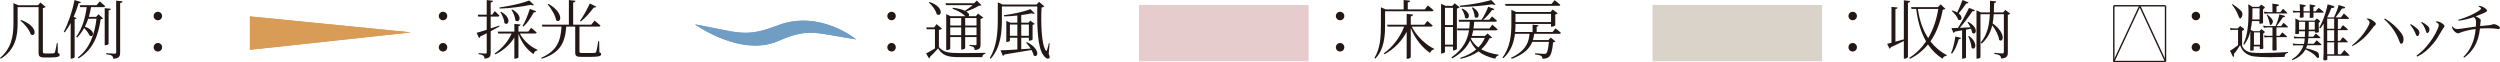
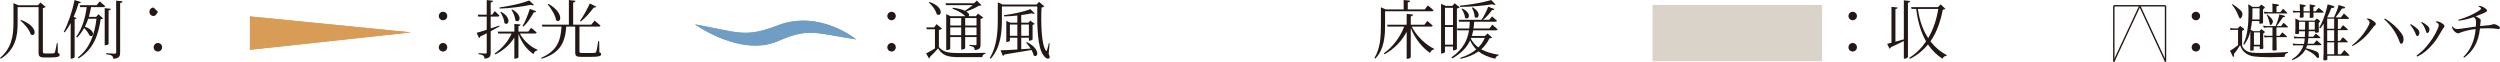
<svg xmlns="http://www.w3.org/2000/svg" id="_レイヤー_1" viewBox="0 0 390.16 9.71">
  <defs>
    <style>
      .cls-1 {
        fill: #231815;
      }

      .cls-2 {
        fill: #d9d3c9;
      }

      .cls-3 {
        fill: none;
        stroke: #231815;
        stroke-width: .22px;
      }

      .cls-4 {
        fill: #e6cccc;
      }

      .cls-5 {
        fill: #6f9dc4;
      }

      .cls-6 {
        fill: #d99c56;
      }
    </style>
  </defs>
  <path class="cls-1" d="M69.14,1.84c.37,0,.66.29.66.66s-.29.66-.66.66-.66-.29-.66-.66.29-.66.66-.66ZM69.14,6.71c.37,0,.66.3.66.67s-.29.66-.66.66-.66-.29-.66-.66.29-.67.66-.67Z" />
  <path class="cls-1" d="M77.95,4.13c-.37.21-.83.46-1.37.74v3.35c0,.53-.1.85-.95.94-.03-.2-.08-.37-.19-.47-.13-.11-.36-.19-.75-.23v-.17s.87.07,1.05.07c.17,0,.22-.05.22-.2v-2.97c-.31.16-.64.33-1,.5-.03.12-.11.22-.2.26l-.37-.83c.32-.08.88-.25,1.57-.48v-2.05h-1.33l-.07-.3h1.4V.01l.99.11c-.03.14-.13.24-.37.27v1.9h.23l.4-.56s.46.41.73.7c-.02.11-.11.16-.25.16h-1.11v1.85c.43-.14.88-.29,1.33-.45,0,0,.04.14.04.14ZM81.13,5.23c.6,1.14,1.68,2.08,2.74,2.53v.1c-.29.05-.51.24-.6.58-1.02-.66-1.86-1.75-2.36-3.16v3.66c0,.08-.28.22-.53.22h-.11v-3.3c-.67,1.09-1.67,1.99-2.96,2.63l-.11-.15c1.2-.8,2.11-1.89,2.64-3.11h-2.08l-.08-.3h2.59v-1.2l.96.09c-.02.13-.09.23-.32.27v.84h1.53l.45-.59s.54.42.86.73c-.03.11-.11.16-.26.16h-2.36,0ZM83.33.77c-.09.08-.28.08-.5-.02-1.23.27-3.15.54-4.84.59l-.04-.18c1.61-.21,3.61-.67,4.65-1.08,0,0,.73.69.73.69ZM78.21,1.84c1.77,1,1.11,2.31.51,1.75-.02-.55-.35-1.25-.63-1.7,0,0,.12-.05.12-.05ZM79.94,1.48c1.78.95,1.11,2.26.49,1.7-.03-.53-.33-1.21-.61-1.65,0,0,.12-.05.12-.05ZM81.55,4.06c.4-.65.83-1.68,1.13-2.67l.99.36c-.04.12-.16.21-.38.19-.44.84-1.02,1.68-1.59,2.21,0,0-.15-.09-.15-.09Z" />
  <path class="cls-1" d="M93.54,8.16c.22.08.27.16.27.3,0,.31-.32.42-1.94.42h-1.1c-.82,0-1-.15-1-.7v-4.03h-1.39c-.21,2.64-1.04,4.13-3.84,5.02l-.07-.15c2.38-1.06,3.03-2.51,3.16-4.87h-2.99l-.08-.3h4.22V.01l1.03.11c-.02.14-.12.24-.36.28v3.45h2.83l.51-.63s.58.45.92.77c-.02.11-.11.16-.26.16h-3.02v3.88c0,.19.05.24.45.24h1c.46,0,.81,0,.96-.02.12-.01.16-.05.2-.16.08-.19.21-.93.33-1.67h.14l.03,1.74ZM85.61.61c2.51,1.44,1.93,3.17,1.18,2.54-.12-.79-.77-1.82-1.31-2.47,0,0,.13-.07.13-.07ZM93.06,1.04c-.05.1-.19.17-.39.13-.61.83-1.36,1.66-2.03,2.19l-.13-.11c.47-.63,1.09-1.71,1.54-2.71,0,0,1.01.5,1.01.5Z" />
  <path class="cls-1" d="M139.14,1.84c.37,0,.66.29.66.66s-.29.66-.66.66-.66-.29-.66-.66.29-.66.66-.66ZM139.14,6.71c.37,0,.66.3.66.67s-.29.66-.66.66-.66-.29-.66-.66.29-.67.66-.67Z" />
  <path class="cls-1" d="M146.53,7.35c.71.81,1.49.93,3.23.93,1.2,0,2.8,0,4.02-.04v.14c-.28.05-.46.24-.49.54h-3.52c-1.84,0-2.66-.23-3.37-1.37-.36.44-.94,1.03-1.3,1.36.03.12-.02.18-.1.23l-.47-.8c.33-.16.87-.47,1.38-.78v-2.99h-1.29l-.05-.29h1.21l.38-.52.86.72c-.07.07-.22.15-.49.18v2.69ZM145.07.31c2.4.81,1.86,2.45,1.12,1.91-.13-.62-.73-1.39-1.23-1.83,0,0,.11-.08.11-.08ZM147.64.8l-.09-.29h4.46l.43-.41.74.7c-.09.08-.22.09-.43.1-.45.31-1.28.66-1.95.9.48.29.51.58.37.73h1.13l.33-.41.83.63c-.06.07-.22.16-.43.2v3.99c0,.5-.09.79-.91.88-.02-.19-.06-.35-.15-.45-.12-.09-.32-.17-.67-.21v-.16s.73.06.9.06c.16,0,.2-.05.2-.19v-1.08h-1.77v1.76s-.21.19-.52.19h-.1v-1.95h-1.71v1.8c0,.07-.26.23-.53.23h-.1V2.2l.68.33h2.3l-.02-.02c-.36-.38-1.03-.81-1.97-1.15l.05-.16c.88.12,1.48.29,1.88.48.39-.25.88-.58,1.22-.88,0,0-4.17,0-4.17,0ZM148.3,2.82v1.17h1.71v-1.17s-1.71,0-1.71,0ZM150.01,5.49v-1.21h-1.71v1.21h1.71ZM150.63,2.82v1.17h1.77v-1.17h-1.77ZM152.4,5.49v-1.21h-1.77v1.21h1.77Z" />
  <path class="cls-1" d="M163.66,8.39c.17.37.21.61.09.7-.28.19-.65-.07-.9-.46-.97-1.23-1-4.62-.97-7.62h-5.52v1.96c0,1.83-.11,4.37-1.74,6.19l-.15-.1c1.11-1.84,1.25-4.06,1.25-6.09V.36l.76.35h5.29l.39-.42.82.7c-.07.07-.2.15-.43.18-.12,2.28-.04,5.8.67,6.72.08.1.12.09.17-.04.12-.39.22-.75.3-1.12l.12.02-.15,1.64ZM160.26,6.57c2.23,1.12,1.71,2.58,1.05,2.07-.04-.26-.17-.55-.33-.84-1.04.18-2.4.41-4.21.7-.06.12-.15.2-.26.22l-.36-.87c.54,0,1.48-.06,2.62-.13v-1.83h-1.16v.47c0,.05-.24.19-.49.19h-.07v-3.3l.61.29h1.11v-1.12c-.67.08-1.38.13-2.06.14l-.03-.19c1.45-.17,3.21-.58,4.13-.94l.68.67c-.09.07-.26.07-.48-.02-.46.1-1.02.19-1.63.27v1.19h1.11l.31-.32.68.51c-.05.07-.19.13-.33.15v2.28c0,.06-.3.19-.49.19h-.09v-.46h-1.19v1.79l1.47-.1c-.22-.35-.48-.68-.71-.93l.12-.08h0ZM158.77,5.59v-1.76h-1.16v1.76h1.16ZM159.38,3.83v1.76h1.19v-1.76h-1.19Z" />
-   <path class="cls-1" d="M209.14,1.84c.37,0,.66.29.66.66s-.29.66-.66.66-.66-.29-.66-.66.29-.66.66-.66ZM209.14,6.71c.37,0,.66.3.66.67s-.29.66-.66.66-.66-.29-.66-.66.29-.67.66-.67Z" />
  <path class="cls-1" d="M216.16,3.91c0,1.62-.1,3.75-1.52,5.24l-.14-.11c.93-1.51,1.01-3.38,1.01-5.13V1.14l.76.33h2.79V0l1.01.11c-.02.14-.12.24-.37.27v1.09h2.65l.49-.62s.55.44.88.75c-.02.11-.11.16-.25.16h-7.31v2.15h0ZM220.31,4.15c.78,1.5,2.2,2.84,3.5,3.47l-.02.1c-.27.04-.5.23-.61.54-1.2-.8-2.32-2.18-3.01-3.88v4.55c0,.09-.28.25-.53.25h-.11v-4.22c-.75,1.44-1.91,2.64-3.45,3.51l-.11-.15c1.46-1.05,2.56-2.57,3.17-4.17h-2.58l-.08-.29h3.05v-1.7l1,.11c-.03.15-.11.25-.36.29v1.3h2.13l.45-.59s.52.42.84.72c-.03.11-.12.16-.26.16,0,0-3.02,0-3.02,0Z" />
  <path class="cls-1" d="M225.51,7.26v.85c0,.06-.19.23-.51.23h-.1V.6l.74.32h1.02l.36-.41.78.63c-.06.08-.23.16-.43.2v6.29c0,.08-.3.24-.52.24h-.09v-.61h-1.25ZM225.51,1.22v2.69h1.25V1.22s-1.25,0-1.25,0ZM226.76,6.97v-2.76h-1.25v2.76h1.25ZM232.86,5.86c-.07.08-.17.11-.41.12-.31.66-.73,1.23-1.28,1.71.74.42,1.66.69,2.72.85v.11c-.27.05-.46.23-.53.52-1.07-.25-1.94-.61-2.62-1.15-.73.52-1.65.91-2.79,1.16l-.06-.16c1.01-.31,1.84-.75,2.5-1.31-.39-.39-.71-.85-.96-1.41-.46,1.01-1.29,1.98-2.77,2.81l-.14-.16c1.89-1.29,2.52-2.8,2.74-4.22h-1.8l-.08-.29h1.92c.04-.36.07-.71.08-1.05h-1.67l-.08-.3h3.58c.39-.58.82-1.4,1.04-2.04l.98.36c-.05.11-.17.17-.38.16-.32.47-.85,1.07-1.39,1.52h.96l.43-.53s.48.39.77.67c-.02.11-.12.16-.25.16h-3.3c-.02.34-.05.7-.11,1.05h2.49l.44-.58s.52.41.83.72c-.02.1-.11.15-.25.15h-3.55c-.06.29-.13.59-.22.88h2.04l.42-.39.7.64h0ZM233.4.71c-.1.08-.28.07-.51-.04-1.32.21-3.3.4-5.04.41l-.03-.19c1.68-.15,3.78-.54,4.91-.88l.67.7h0ZM228.21,1.33c1.63.77.98,1.93.43,1.43-.03-.46-.3-1.02-.55-1.38l.12-.05h0ZM229.55,6.03c.28.56.67,1.01,1.17,1.37.43-.44.77-.93,1.01-1.49h-2.13l-.05.12h0ZM229.82,1.15c1.54.87.86,2.02.32,1.49,0-.47-.22-1.07-.44-1.43,0,0,.12-.06.12-.06Z" />
-   <path class="cls-1" d="M242.76,4.43s.51.39.84.69c-.03.11-.12.16-.26.16h-3.91c-.04.32-.1.65-.2.97h2.41l.38-.38.74.6c-.07.07-.18.11-.38.14-.1,1.21-.31,2.02-.67,2.29-.24.18-.6.28-1,.27,0-.17-.04-.34-.19-.44-.14-.1-.56-.19-.95-.24v-.18c.43.04,1.18.1,1.39.1.18,0,.26-.02.35-.08.19-.16.33-.84.42-1.8h-2.6c-.38.97-1.22,1.91-3.19,2.65l-.13-.16c2.41-1.12,2.79-2.51,2.89-3.74h-2.27c-.16,1.31-.6,2.73-1.82,3.81l-.13-.11c1.21-1.59,1.39-3.52,1.39-5.28V1.54l.76.33h5.35l.34-.38.78.6c-.06.07-.21.14-.38.17v1.7c0,.06-.34.21-.56.21h-.1v-.43h-5.55c0,.39,0,.81-.05,1.25h2.72v-1.14l.93.09c-.02.12-.1.2-.29.23v.82h2.48l.46-.56h0ZM234.97.91l-.08-.3h7.25l.48-.58s.55.42.89.72c-.03.11-.13.16-.27.16h-8.27,0ZM236.51,2.16v1.28h5.55v-1.28h-5.55Z" />
  <path class="cls-1" d="M289.14,1.84c.37,0,.66.29.66.66s-.29.66-.66.66-.66-.29-.66-.66.29-.66.66-.66ZM289.14,6.71c.37,0,.66.3.66.67s-.29.66-.66.66-.66-.29-.66-.66.29-.67.66-.67Z" />
  <path class="cls-1" d="M298.09.16c-.02.13-.1.24-.33.27v8.45c0,.1-.28.28-.52.28h-.12v-2.76c-.53.27-1.2.6-2.03.97-.03.12-.11.21-.2.24l-.37-.77c.16-.04.39-.1.67-.17V1.07l.95.1c-.03.14-.1.21-.33.25v5.08c.4-.1.85-.23,1.31-.36V.05l.97.11h0ZM303.6,1.37c-.08.09-.18.12-.4.14-.34,1.75-.89,3.47-1.93,4.94.69.9,1.55,1.62,2.55,2.16l-.03.1c-.29.03-.54.18-.62.46-.91-.57-1.66-1.31-2.28-2.23-.71.87-1.62,1.64-2.8,2.24l-.13-.15c1.09-.69,1.96-1.57,2.63-2.57-.79-1.37-1.3-3.07-1.54-5.07h-.72l-.09-.28h4.21l.41-.43s.74.69.74.69ZM299.31,1.39c.25,1.8.79,3.32,1.61,4.56.81-1.37,1.31-2.94,1.58-4.56h-3.19,0Z" />
-   <path class="cls-1" d="M304.49,8.28c.3-.67.55-1.66.67-2.59l.89.22c-.03.12-.14.21-.36.22-.24.83-.59,1.68-1.04,2.24l-.16-.09h0ZM307.17,3.41c1.76.96,1.18,2.2.61,1.7-.02-.19-.09-.41-.18-.63l-.78.15v4.33c0,.05-.21.2-.53.2h-.08v-4.43l-1.12.2c-.05.13-.14.18-.24.2l-.3-.75c.24,0,.59,0,1.02-.03.59-.94,1.29-2.21,1.73-3.12l.92.37c-.06.12-.19.18-.4.15-.47.73-1.25,1.77-1.96,2.59.49-.02,1.06-.05,1.65-.08-.14-.3-.31-.58-.46-.79l.12-.06h0ZM307.22.38c-.04.11-.16.18-.36.16-.36.53-.79,1.11-1.19,1.54.79.59.41,1.32-.08.98-.12-.45-.59-1.01-.99-1.34l.1-.08c.31.09.56.19.76.3.25-.53.58-1.28.82-1.94l.94.38h0ZM307.3,5.61c1.54,1.18.93,2.38.39,1.85-.03-.56-.29-1.31-.52-1.8l.13-.05h0ZM313.74,2.14c-.06.07-.21.14-.39.17v5.89c0,.52-.1.85-1.03.94-.03-.2-.09-.37-.22-.47-.14-.11-.4-.2-.85-.25v-.17s1.02.09,1.24.09c.18,0,.24-.07.24-.23V2.22h-1.58c-.03.48-.08.96-.17,1.43,2.18,1.56,1.65,3.14,1.01,2.57-.07-.71-.57-1.6-1.07-2.27-.25,1.05-.72,2.04-1.65,2.85l-.16-.16c1.06-1.23,1.35-2.78,1.43-4.42h-1.46v6.7c0,.08-.24.24-.5.24h-.12V1.61l.67.32h1.42c.02-.6.02-1.2.02-1.81l.97.1c-.02.13-.1.23-.33.26,0,.48-.02.96-.04,1.45h1.46l.32-.39s.79.6.79.6Z" />
  <path class="cls-1" d="M342.7,1.84c.37,0,.66.29.66.66s-.29.66-.66.66-.66-.29-.66-.66.29-.66.66-.66ZM342.7,6.71c.37,0,.66.3.66.67s-.29.66-.66.66-.66-.29-.66-.66.29-.67.66-.67Z" />
  <g>
    <path class="cls-1" d="M9.03,8.26c.22.08.28.15.28.29,0,.3-.32.42-1.61.42h-.78c-.72,0-.9-.2-.9-.73V1.11h-3.27v2.5c0,1.95-.29,4.12-2.63,5.56l-.12-.13c1.76-1.48,2.1-3.36,2.1-5.41V.49l.77.33h3.05l.39-.43.81.69c-.08.09-.2.14-.43.17v6.8c0,.21.04.29.36.29h.67c.32,0,.56,0,.66-.02.08,0,.13-.04.17-.12.08-.15.21-.86.32-1.47h.13s.03,1.53.03,1.53ZM3.28,3.11c2.79,1.04,2.3,2.81,1.51,2.24-.2-.72-.99-1.62-1.61-2.15,0,0,.1-.09.1-.09Z" />
    <path class="cls-1" d="M11.95,2.82c-.03.09-.13.16-.3.17v5.96s-.27.21-.51.21h-.11V3.6c-.29.54-.6,1.03-.93,1.45l-.15-.09c.67-1.24,1.32-3.14,1.68-4.95l1,.3c-.03.12-.14.2-.37.2-.21.73-.47,1.46-.77,2.13,0,0,.46.18.46.18ZM14.21,1.11c-.09.53-.2,1.03-.35,1.52h1.15l.37-.41.71.66c-.07.08-.17.11-.38.13-.34,2.35-1.08,4.68-3.44,6.1l-.12-.14c1.89-1.43,2.64-3.7,2.91-6.05h-1.29c-.14.43-.32.85-.52,1.25,1.82.64,1.32,1.79.71,1.37-.12-.36-.49-.82-.83-1.17-.3.54-.66,1.04-1.09,1.5l-.14-.13c.92-1.28,1.41-2.91,1.63-4.63h-1.01l-.08-.3h2.64l.48-.59s.52.42.85.73c-.02.11-.12.16-.26.16,0,0-1.94,0-1.94,0ZM16.95,6.84c0,.08-.26.22-.49.22h-.12V1.27l.96.1c-.03.14-.11.23-.35.26,0,0,0,5.21,0,5.21ZM19.12.21c-.03.14-.13.24-.37.27v7.73c0,.54-.11.87-1.05.97-.03-.2-.09-.37-.23-.47-.16-.12-.43-.19-.9-.25v-.16s1.08.08,1.31.08c.19,0,.25-.06.25-.23V.1s.99.11.99.11Z" />
-     <path class="cls-1" d="M24.64,1.84c.37,0,.66.29.66.66s-.29.66-.66.66-.66-.29-.66-.66.29-.66.66-.66ZM24.64,6.71c.37,0,.66.3.66.67s-.29.66-.66.66-.66-.29-.66-.66.29-.67.66-.67Z" />
+     <path class="cls-1" d="M24.64,1.84s-.29.66-.66.66-.66-.29-.66-.66.29-.66.66-.66ZM24.64,6.71c.37,0,.66.3.66.67s-.29.66-.66.66-.66-.29-.66-.66.29-.67.66-.67Z" />
  </g>
  <g>
    <polygon class="cls-6" points="64.15 5.05 39 2.56 39 7.77 64.15 5.05" />
    <path class="cls-5" d="M133.62,6.15s-5.67-4.69-12.21-2.2c-5.12,1.94-5.87,1.16-12.95-.15,0,0,7.11,5.14,12.95,2.62,4.83-2.11,5.75-1.26,12.21-.27Z" />
  </g>
  <rect class="cls-2" x="257.9" y=".77" width="26.46" height="8.79" />
  <g>
    <polygon class="cls-6" points="64.15 5.05 39 2.56 39 7.77 64.15 5.05" />
    <path class="cls-5" d="M133.62,6.15s-5.67-4.69-12.21-2.2c-5.12,1.94-5.87,1.16-12.95-.15,0,0,7.11,5.14,12.95,2.62,4.83-2.11,5.75-1.26,12.21-.27Z" />
  </g>
-   <rect class="cls-4" x="177.76" y=".77" width="26.46" height="8.79" />
  <g>
-     <line class="cls-3" x1="329.89" y1="9.6" x2="337.96" y2="9.6" />
    <line class="cls-3" x1="329.89" y1="9.6" x2="333.94" y2=".93" />
    <line class="cls-3" x1="337.96" y1="9.6" x2="333.94" y2=".93" />
    <line class="cls-3" x1="337.96" y1="9.6" x2="337.96" y2=".9" />
    <line class="cls-3" x1="329.89" y1=".9" x2="329.89" y2="9.6" />
    <line class="cls-3" x1="337.96" y1=".9" x2="329.89" y2=".9" />
  </g>
  <g>
    <path class="cls-1" d="M348.03,4.37c.18.04.37.06.54.06h.66l.37-.38c.28.19.35.25.6.43.03.04.05.06.05.08,0,.02-.02.05-.03.07-.02.02-.12.09-.31.22v2.31c.19.41.38.61.78.83.37.21.91.28,2.12.28,1.45,0,2.84-.05,4.28-.15v.13c-.37.07-.5.21-.56.63q-1.96.05-2.27.05c-1.11,0-2-.05-2.58-.13-.56-.09-1.03-.31-1.42-.67-.31-.3-.45-.52-.66-1.08-.43.7-.6.95-.96,1.37,0,.12,0,.15.02.27v.03c0,.1-.04.15-.1.15-.04,0-.09-.03-.11-.08-.06-.09-.12-.23-.2-.41-.05-.11-.13-.26-.23-.46.29-.14.52-.31,1.26-.87v-2.39h-.72c-.12,0-.23,0-.43.06l-.11-.33ZM348.42.64c.54.37.68.48,1.06.8.37.32.49.5.49.78s-.2.66-.35.66c-.04,0-.1-.03-.13-.08-.06-.06-.06-.08-.19-.42-.24-.61-.52-1.08-.97-1.65l.1-.1ZM351.21,5.26c0-.14,0-.18,0-.37-.24.9-.44,1.34-.98,2.1l-.13-.09c.38-.86.55-1.45.68-2.52.09-.62.13-1.35.13-2.36,0-.46,0-.69-.04-1.35.3.16.38.21.64.4h1.04c.15-.14.2-.19.34-.35.23.14.3.19.5.35.05.03.07.06.07.09,0,.08-.04.11-.28.29v.51c0,.41,0,.9,0,1.6,0,.06-.02.08-.05.09-.05.02-.32.05-.43.05-.06,0-.09-.02-.1-.08v-.33h-1.15c-.06.56-.11.94-.21,1.36.22.11.23.12.43.22h.93c.13-.14.17-.18.32-.33.23.18.31.23.49.38.03.05.05.07.05.1q0,.06-.26.21c0,.46,0,.82,0,1.04,0,.71,0,.81.03,1.23,0,.07-.02.09-.07.11-.03,0-.33.05-.4.05-.07,0-.09-.03-.1-.1v-.32h-.94v.58s-.03.05-.08.06c-.06.02-.27.04-.34.04-.1,0-.13-.03-.13-.1,0-.6.02-.86.02-1.3,0-.08,0-.21,0-.33v-.9ZM352.64,3.04v-1.75h-1.11c-.01,1.33-.01,1.53-.03,1.75h1.14ZM351.76,6.98h.94v-1.92h-.94v1.92ZM355.78,5.57c.12-.16.26-.33.4-.52.33.26.42.35.71.63.02.03.04.06.04.07,0,.02-.03.04-.06.04h-1.59c0,.91.02,1.56.02,1.97,0,.06-.02.08-.06.09-.05,0-.34.04-.45.04s-.14-.05-.15-.18c0-.84,0-.99.01-1.26v-.65h-.8c-.11,0-.21.02-.42.07l-.09-.35c.13.03.4.07.51.07h.8v-.15s0-1.16,0-1.16h-.8c-.18,0-.31,0-.54.06l-.12-.35c.16.04.51.08.66.08h1.28c.28-.63.52-1.36.59-1.82.69.15.9.22.9.3,0,.06-.08.1-.36.17q-.68,1-.96,1.35h.69c.16-.23.21-.3.39-.52.29.24.37.32.63.57.04.04.07.09.07.11s-.03.05-.07.05h-1.74v1.31h.5ZM355.89,1.88c.18-.22.24-.29.42-.51.27.26.35.33.58.56.05.05.08.08.08.11s-.04.06-.07.06h-2.92c-.24,0-.32.01-.56.05l-.11-.33c.21.03.57.07.67.07h.67v-.69c0-.25,0-.37-.03-.63.21.03.37.05.48.06.42.05.56.09.56.17,0,.1-.1.14-.38.21v.88h.61ZM353.83,2.25c.59.48.89.84.89,1.08,0,.26-.21.57-.38.57-.07,0-.11-.07-.12-.22-.07-.37-.26-.96-.47-1.38l.09-.06Z" />
    <path class="cls-1" d="M360.31,4.85c0,.34-.02.48-.04.88h.73c.17-.22.23-.29.42-.49.31.24.39.31.68.58.02.03.04.06.04.07,0,.04-.04.06-.11.06h-1.78c-.04.48-.05.58-.12.88h.97c.18-.24.25-.31.45-.55.32.27.41.35.7.61.02.04.04.07.04.09,0,.04-.04.07-.1.07h-2.12c-.06.2-.09.28-.18.48.43.09.68.16,1.12.31.46.16.67.27.76.38.09.1.15.33.15.54,0,.18-.07.3-.17.3-.06,0-.13-.06-.24-.17-.24-.3-.5-.51-.94-.78-.22-.13-.35-.21-.77-.4-.2.36-.42.64-.75.92-.36.31-.66.49-1.28.76l-.08-.14c.47-.29.65-.44.91-.71.42-.45.72-.93.89-1.47h-1.02c-.24,0-.34,0-.57.04l-.08-.34c.29.06.53.09.74.09h1c.08-.29.1-.45.12-.88h-1.02c-.32,0-.39,0-.61.03l-.06-.33c.28.06.49.08.73.08h.98c.02-.38.02-.45.03-.88h-.93v.29c-.02.11-.09.14-.33.14-.06,0-.09.01-.12.01h-.02c-.1,0-.13-.04-.13-.12.03-.37.03-.63.03-1.77,0-.04,0-.09,0-.25,0-.13-.02-.23-.02-.3.29.12.37.17.63.33h2.42c.13-.14.16-.19.31-.33.21.14.28.19.46.36.05.05.07.07.07.09,0,.05-.06.11-.23.22v.33c0,.21,0,.34.02,1.07-.02.08-.04.11-.1.12-.03.01-.3.04-.38.04s-.13-.04-.13-.13v-.11h-.94ZM358.93,1.76c0-.82,0-.91-.04-1.1.19.03.34.05.44.06.34.04.52.1.52.18,0,.07-.06.09-.35.2v.66h.98q0-.82-.03-1.07c.17.03.32.05.4.06.38.05.5.09.5.16,0,.07-.07.11-.31.19v.66h.35c.19-.23.25-.3.46-.54.33.25.44.33.74.6.03.04.05.07.05.08,0,.04-.05.08-.09.08h-1.51q0,.2.02.64c0,.12-.08.16-.33.17-.08,0-.13,0-.14,0h-.02c-.08,0-.11-.03-.12-.11.03-.38.03-.42.03-.52v-.2h-.98c0,.23,0,.33.02.62,0,.12-.07.16-.3.18-.1,0-.16,0-.17,0h-.03c-.08,0-.11-.03-.12-.1.04-.3.04-.4.04-.72h-.49c-.23,0-.34,0-.56.03l-.06-.32c.24.05.44.07.74.07h.37ZM359.73,4.63c0-.45,0-.86.02-1.23h-.95v1.23h.93ZM361.25,4.63v-1.23h-.93v.91c-.01.07-.01.17-.01.32h.94ZM365.25,4.48c.16-.24.22-.32.4-.56.33.27.43.35.74.65,0,.03.02.05.02.07,0,.03-.03.06-.06.06h-1.5v1.68h.34c.18-.25.25-.33.46-.57.35.3.44.38.74.69,0,.02.02.05.02.05,0,.04-.04.06-.09.06h-1.47v1.86h.47c.23-.28.3-.36.55-.65.35.33.45.42.77.76.02.03.03.05.03.07,0,.03-.04.05-.09.05h-3.37v.54c-.02.14-.13.18-.47.18-.11,0-.14-.03-.15-.11.04-.79.05-1.43.05-2.46v-3.16c-.3.45-.32.48-.54.75l-.15-.11c.4-.73.65-1.3.94-2.23.2-.63.31-1.04.36-1.41.2.05.35.09.46.11.39.09.62.19.62.29,0,.09-.13.13-.5.18-.18.49-.37.92-.64,1.45h1.05c.41-.86.62-1.42.73-1.94.78.21,1.02.31,1.02.39,0,.03-.02.07-.04.08-.03.03-.11.05-.19.06l-.13.02s-.09,0-.13,0c-.45.69-.55.81-1,1.39h.83c.19-.27.25-.35.46-.62.34.3.44.38.76.7.03.04.05.07.05.09,0,.03-.04.06-.07.06h-1.67v1.57h.4ZM364.28,4.48v-1.57h-1.09v1.57h1.09ZM363.19,6.39h1.09v-1.68h-1.09v1.68ZM364.28,6.61h-1.09v1.86h1.09v-1.86Z" />
    <path class="cls-1" d="M367.06,7.09c.95-.75,1.77-1.68,2.35-2.66.3-.51.39-.74.39-.95,0-.15-.12-.3-.48-.55.11-.03.15-.04.21-.04.17,0,.51.13.78.32.33.22.47.36.47.52,0,.08-.03.13-.11.21-.18.15-.19.15-.4.44-.8,1.05-1.2,1.48-2.02,2.1-.42.33-.69.5-1.12.71l-.08-.11ZM372.19,2.88c1,.6,1.91,1.41,2.52,2.23.3.41.4.68.4,1.02,0,.39-.15.7-.36.7-.13,0-.17-.06-.32-.44-.47-1.28-1.23-2.38-2.34-3.39l.11-.12Z" />
    <path class="cls-1" d="M376.25,3.77c.96.58,1.33.95,1.33,1.31,0,.29-.15.56-.31.56-.1,0-.15-.07-.24-.27-.26-.63-.39-.85-.88-1.5l.09-.1ZM377.14,8.69c.65-.5.96-.78,1.43-1.31.78-.88,1.44-1.89,1.85-2.84.13-.32.18-.46.18-.6,0-.22-.09-.33-.5-.51.1-.07.14-.09.23-.09.22,0,.52.11.8.31.26.17.36.3.36.44,0,.1-.02.12-.13.24-.06.06-.2.29-.33.52-.68,1.17-.83,1.4-1.32,1.98-.76.93-1.59,1.59-2.47,2.01l-.1-.14ZM377.96,3.43c.35.18.59.33.84.56.26.21.35.38.35.59,0,.29-.16.58-.32.58-.11,0-.16-.08-.23-.3-.18-.57-.39-.96-.74-1.33l.09-.11Z" />
    <path class="cls-1" d="M383.67,3.08c.78-.22,1.71-.57,2.4-.94.37-.19.81-.46,1.02-.63.07-.06.11-.11.11-.17,0-.11-.14-.23-.42-.36.07-.05.11-.06.17-.06.42,0,1.19.48,1.19.74,0,.11-.05.15-.4.33-.23.11-.76.33-1.39.56.53.22.81.44.81.63,0,.02,0,.09-.04.25,0,.1-.03.33-.06.64,1.56-.14,1.69-.16,1.89-.25.07-.03.15-.05.24-.05.37,0,.96.34.96.58,0,.11-.09.19-.2.19-.07,0-.08,0-.31-.04-.43-.07-.8-.09-1.4-.09-.05,0-.42,0-1.21.04-.12,1.17-.41,2.07-.9,2.88-.41.67-.96,1.25-1.57,1.67l-.12-.11c1.12-1.08,1.76-2.54,1.92-4.36-.98.12-1.99.37-2.52.61-.1.04-.16.06-.23.06-.36,0-.93-.6-.93-.99,0-.04,0-.06.04-.11.27.33.45.43.81.43.16,0,.4-.03,1.25-.15.63-.11,1.11-.16,1.61-.23.02-.26.03-.39.03-.58,0-.54-.08-.74-.37-.9-.86.3-1.56.47-2.36.56l-.04-.14Z" />
  </g>
</svg>